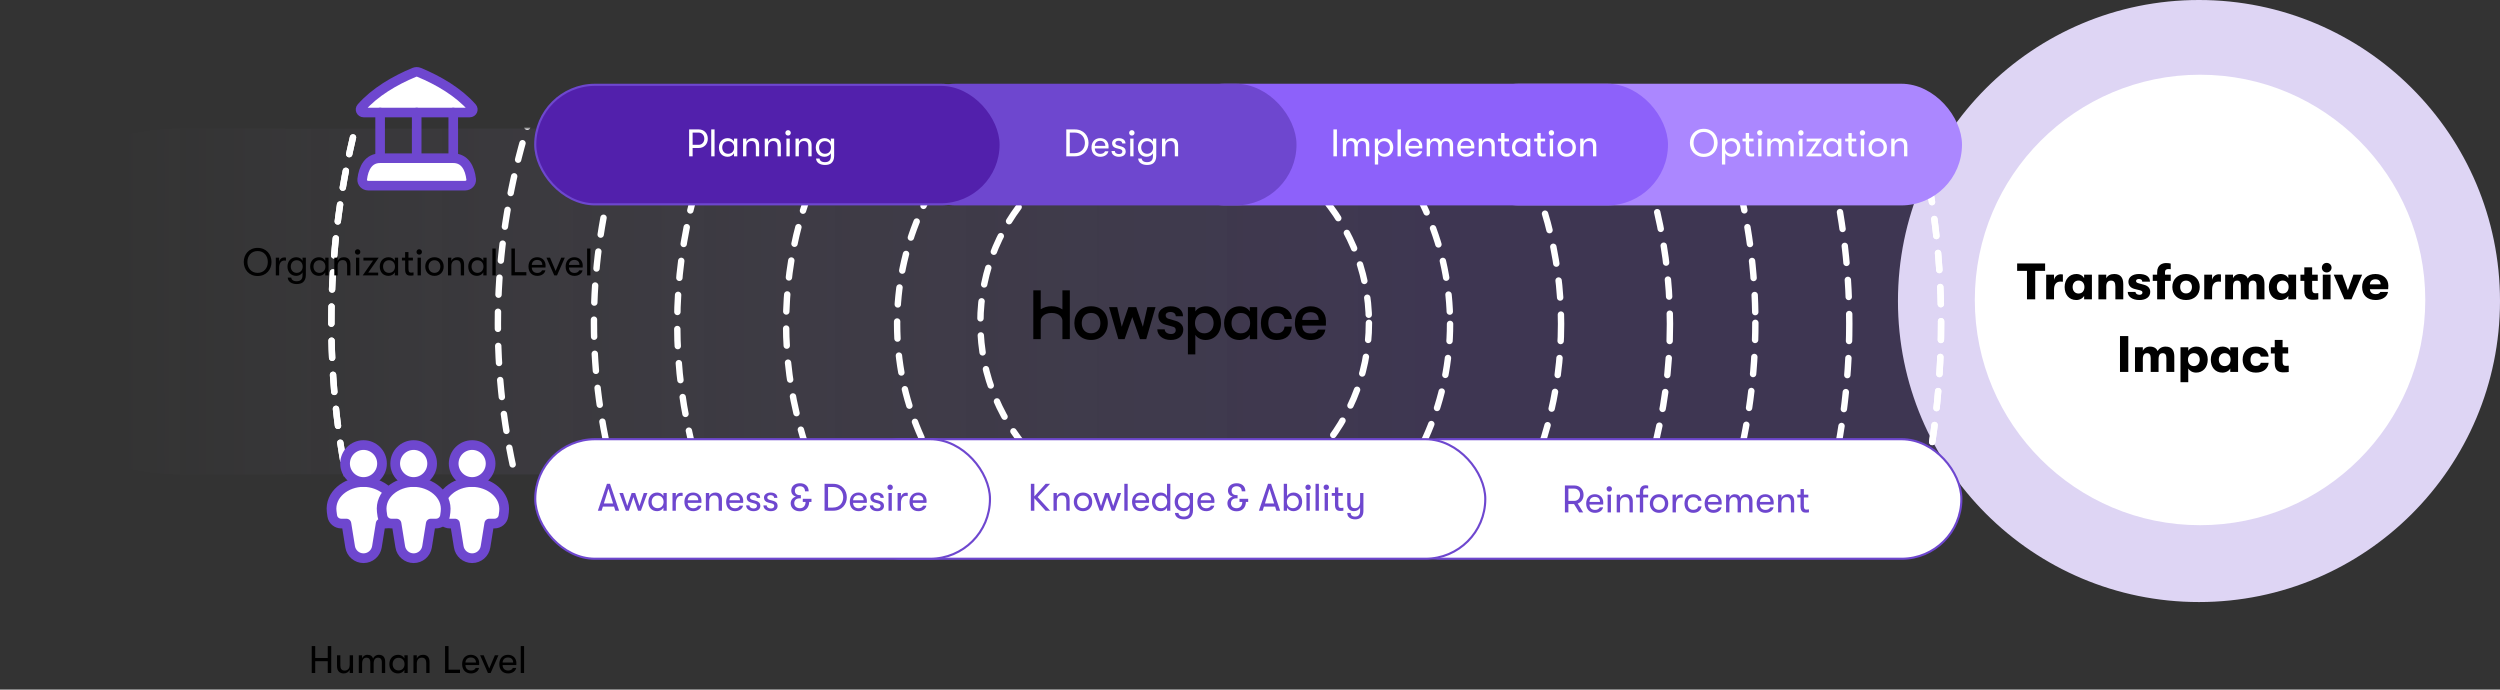
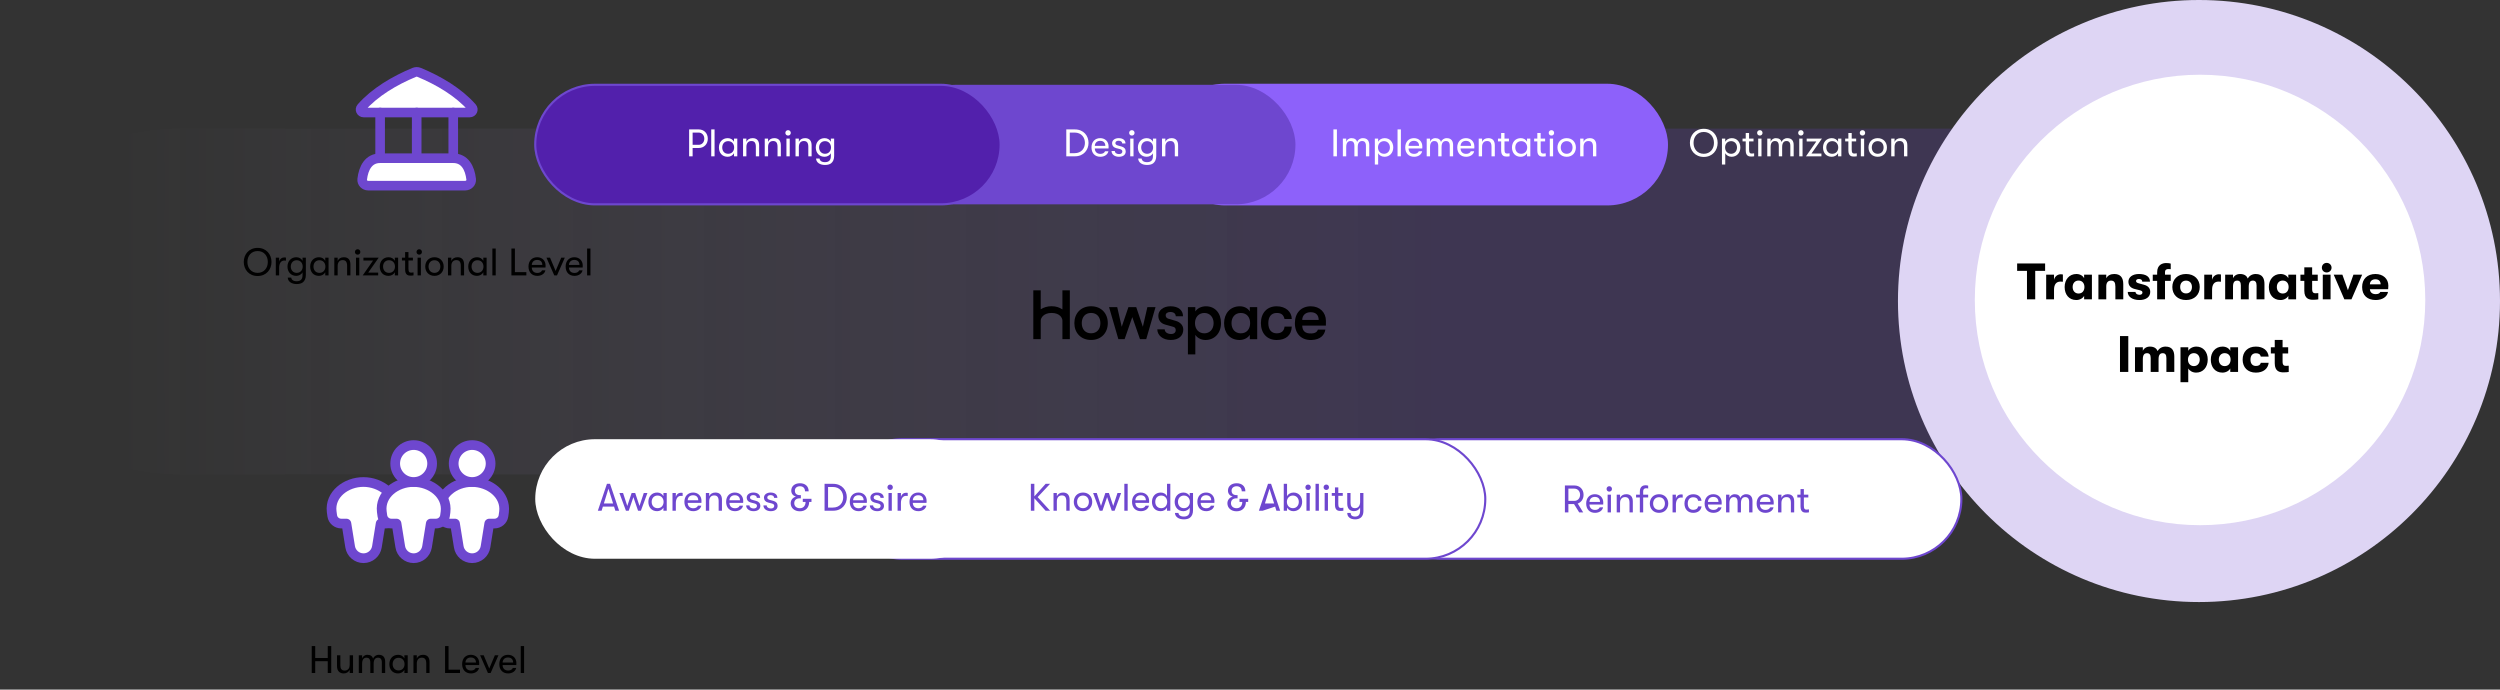
<svg xmlns="http://www.w3.org/2000/svg" width="1171" height="323" viewBox="0 0 1171 323" fill="none">
  <rect x="0" y="0" width="1171" height="323" fill="#333333" stroke="none" />
  <path d="M0 141.222C0 96.487 29.017 60.222 85.206 60.222H1034.54C1090.73 60.222 1136.28 96.487 1136.28 141.222C1136.28 185.957 1090.73 222.222 1034.54 222.222H85.206C29.017 222.222 0 185.957 0 141.222Z" fill="url(#paint0_linear_122_5709)" fill-opacity="0.2" />
  <circle cx="1030" cy="141" r="140.5" fill="#DED5F4" stroke="#DED5F4" />
  <circle cx="1030.5" cy="140.5" r="105.5" fill="white" />
  <mask id="mask0_122_5709" style="mask-type:alpha" maskUnits="userSpaceOnUse" x="32" y="60" width="1137" height="163">
-     <path d="M32.206 141.222C32.206 96.487 61.223 60.222 117.412 60.222H1066.74C1122.93 60.222 1168.49 96.487 1168.49 141.222C1168.49 185.957 1122.93 222.222 1066.74 222.222H117.412C61.223 222.222 32.206 185.957 32.206 141.222Z" fill="black" />
-   </mask>
+     </mask>
  <g mask="url(#mask0_122_5709)">
    <circle cx="549.706" cy="151.722" r="129.5" stroke="white" stroke-width="3" stroke-linecap="round" stroke-linejoin="round" stroke-dasharray="8 8" />
    <circle cx="549.706" cy="151.722" r="232.5" stroke="white" stroke-width="3" stroke-linecap="round" stroke-linejoin="round" stroke-dasharray="8 8" />
    <circle cx="550.206" cy="151.222" r="91" stroke="white" stroke-width="3" stroke-linecap="round" stroke-linejoin="round" stroke-dasharray="8 8" />
    <circle cx="549.706" cy="151.722" r="181.5" stroke="white" stroke-width="3" stroke-linecap="round" stroke-linejoin="round" stroke-dasharray="8 8" />
    <circle cx="550.206" cy="151.222" r="272" stroke="white" stroke-width="3" stroke-linecap="round" stroke-linejoin="round" stroke-dasharray="8 8" />
    <circle cx="549.706" cy="151.722" r="316.5" stroke="white" stroke-width="3" stroke-linecap="round" stroke-linejoin="round" stroke-dasharray="8 8" />
    <circle cx="532.206" cy="151.222" r="377" stroke="white" stroke-width="3" stroke-linecap="round" stroke-linejoin="round" stroke-dasharray="8 8" />
    <circle cx="532.206" cy="151.222" r="377" stroke="white" stroke-width="3" stroke-linecap="round" stroke-linejoin="round" stroke-dasharray="8 8" />
  </g>
  <path d="M949.435 140.222V126.878H944.827V123.422H957.931V126.878H953.299V140.222H949.435ZM958.43 140.222V128.654H962.102V131.078C962.51 129.35 963.878 128.462 965.294 128.462C965.726 128.462 965.966 128.486 966.254 128.558V131.966C965.822 131.918 965.606 131.894 965.15 131.894C963.158 131.894 962.102 133.19 962.102 135.758V140.222H958.43ZM972.53 140.534C969.074 140.534 967.082 137.918 967.082 134.438C967.082 130.982 969.218 128.342 972.578 128.342C974.258 128.342 975.578 129.134 976.202 130.31V128.654H979.85V140.222H976.202V138.59C975.578 139.742 974.138 140.534 972.53 140.534ZM973.586 137.486C975.41 137.486 976.346 136.118 976.346 134.438C976.346 132.782 975.41 131.414 973.586 131.414C971.882 131.414 970.826 132.686 970.826 134.438C970.826 136.19 971.882 137.486 973.586 137.486ZM982.899 140.222V128.654H986.571V130.334C987.243 129.038 988.563 128.342 990.315 128.342C993.123 128.342 994.539 129.926 994.539 133.07V140.222H990.843V134.27C990.843 132.326 990.291 131.438 988.803 131.438C987.339 131.438 986.571 132.398 986.571 134.174V140.222H982.899ZM1002.11 140.534C998.821 140.534 996.637 138.998 996.637 136.742H1000.28C1000.28 137.534 1001.05 138.086 1002.18 138.086C1002.97 138.086 1003.52 137.702 1003.52 137.03C1003.52 136.502 1003.26 136.19 1002.28 135.95L999.853 135.35C998.005 134.894 996.949 133.718 996.949 131.966C996.949 129.782 998.917 128.342 1001.89 128.342C1005.16 128.342 1007.05 129.614 1007.05 131.918H1003.43C1003.43 131.102 1002.83 130.67 1001.84 130.67C1001.05 130.67 1000.52 131.054 1000.52 131.606C1000.52 132.134 1000.86 132.47 1001.8 132.71L1004.24 133.382C1006.07 133.862 1007.17 134.966 1007.17 136.718C1007.17 139.118 1005.18 140.534 1002.11 140.534ZM1015.77 126.014C1014.97 126.014 1014.09 126.206 1014.09 127.478V128.654H1016.77V131.558H1014.09V140.222H1010.41V131.558H1008.35V128.654H1010.41V127.526C1010.41 123.974 1012.93 123.206 1014.66 123.206C1015.65 123.206 1016.32 123.326 1016.77 123.47V126.086C1016.39 126.062 1016.1 126.014 1015.77 126.014ZM1023.95 140.534C1019.97 140.534 1017.52 137.966 1017.52 134.438C1017.52 130.91 1019.97 128.342 1023.95 128.342C1027.91 128.342 1030.36 130.91 1030.36 134.438C1030.36 137.966 1027.91 140.534 1023.95 140.534ZM1023.95 137.438C1025.68 137.438 1026.71 136.19 1026.71 134.438C1026.71 132.686 1025.68 131.438 1023.95 131.438C1022.2 131.438 1021.19 132.686 1021.19 134.438C1021.19 136.19 1022.2 137.438 1023.95 137.438ZM1032.47 140.222V128.654H1036.14V131.078C1036.55 129.35 1037.92 128.462 1039.33 128.462C1039.77 128.462 1040.01 128.486 1040.29 128.558V131.966C1039.86 131.918 1039.65 131.894 1039.19 131.894C1037.2 131.894 1036.14 133.19 1036.14 135.758V140.222H1032.47ZM1042.27 140.222V128.654H1045.94V130.334C1046.44 129.182 1047.64 128.342 1049.25 128.342C1051.31 128.342 1052.37 129.254 1052.87 130.478C1053.5 129.23 1054.87 128.342 1056.57 128.342C1059.88 128.342 1060.67 130.622 1060.67 133.046V140.222H1056.98V133.718C1056.98 132.11 1056.38 131.438 1055.25 131.438C1054.1 131.438 1053.31 132.086 1053.31 134.27V140.222H1049.61V133.694C1049.61 132.086 1049.03 131.438 1047.91 131.438C1046.73 131.438 1045.94 132.086 1045.94 134.27V140.222H1042.27ZM1068.18 140.534C1064.72 140.534 1062.73 137.918 1062.73 134.438C1062.73 130.982 1064.87 128.342 1068.23 128.342C1069.91 128.342 1071.23 129.134 1071.85 130.31V128.654H1075.5V140.222H1071.85V138.59C1071.23 139.742 1069.79 140.534 1068.18 140.534ZM1069.23 137.486C1071.06 137.486 1071.99 136.118 1071.99 134.438C1071.99 132.782 1071.06 131.414 1069.23 131.414C1067.53 131.414 1066.47 132.686 1066.47 134.438C1066.47 136.19 1067.53 137.486 1069.23 137.486ZM1084.62 137.366C1085.03 137.366 1085.56 137.342 1085.89 137.294V140.222C1085.36 140.318 1084.5 140.414 1083.44 140.414C1081.72 140.414 1079.34 140.03 1079.34 136.166V131.558H1077.52V128.654H1079.34V125.222H1083.01V128.654H1085.63V131.558H1083.01V135.398C1083.01 137.102 1083.71 137.366 1084.62 137.366ZM1089.82 127.622C1088.5 127.622 1087.56 126.614 1087.56 125.39C1087.56 124.142 1088.5 123.134 1089.82 123.134C1091.14 123.134 1092.1 124.142 1092.1 125.39C1092.1 126.614 1091.14 127.622 1089.82 127.622ZM1087.99 140.222V128.654H1091.64V140.222H1087.99ZM1098.1 140.222L1093.11 128.654H1097.17L1099.76 135.926L1102.35 128.654H1106.43L1101.42 140.222H1098.1ZM1118.7 133.838C1118.7 134.438 1118.68 134.798 1118.61 135.446H1110.06C1110.14 136.958 1111.14 137.774 1112.78 137.774C1113.9 137.774 1114.62 137.462 1114.94 136.742H1118.54C1118.18 139.022 1115.85 140.534 1112.78 140.534C1108.84 140.534 1106.42 138.302 1106.42 134.438C1106.42 130.646 1108.89 128.342 1112.66 128.342C1116.26 128.342 1118.7 130.574 1118.7 133.838ZM1110.06 133.166H1115.08C1115.06 131.63 1114.19 130.814 1112.63 130.814C1111.05 130.814 1110.09 131.75 1110.06 133.166ZM993.003 174.222V157.422H996.891V174.222H993.003ZM1000.03 174.222V162.654H1003.7V164.334C1004.21 163.182 1005.41 162.342 1007.02 162.342C1009.08 162.342 1010.14 163.254 1010.64 164.478C1011.26 163.23 1012.63 162.342 1014.34 162.342C1017.65 162.342 1018.44 164.622 1018.44 167.046V174.222H1014.74V167.718C1014.74 166.11 1014.14 165.438 1013.02 165.438C1011.86 165.438 1011.07 166.086 1011.07 168.27V174.222H1007.38V167.694C1007.38 166.086 1006.8 165.438 1005.67 165.438C1004.5 165.438 1003.7 166.086 1003.7 168.27V174.222H1000.03ZM1028.78 162.342C1031.94 162.342 1034.1 164.79 1034.1 168.438C1034.1 172.062 1031.87 174.534 1028.68 174.534C1026.98 174.534 1025.58 173.67 1024.98 172.59V179.022H1021.34V162.654H1024.98V164.31C1025.61 163.206 1027.05 162.342 1028.78 162.342ZM1027.62 171.486C1029.23 171.486 1030.36 170.238 1030.36 168.438C1030.36 166.662 1029.23 165.414 1027.62 165.414C1025.97 165.414 1024.84 166.638 1024.84 168.438C1024.84 170.262 1025.99 171.486 1027.62 171.486ZM1040.99 174.534C1037.54 174.534 1035.54 171.918 1035.54 168.438C1035.54 164.982 1037.68 162.342 1041.04 162.342C1042.72 162.342 1044.04 163.134 1044.66 164.31V162.654H1048.31V174.222H1044.66V172.59C1044.04 173.742 1042.6 174.534 1040.99 174.534ZM1042.05 171.486C1043.87 171.486 1044.81 170.118 1044.81 168.438C1044.81 166.782 1043.87 165.414 1042.05 165.414C1040.34 165.414 1039.29 166.686 1039.29 168.438C1039.29 170.19 1040.34 171.486 1042.05 171.486ZM1056.64 174.534C1052.82 174.534 1050.45 172.086 1050.45 168.438C1050.45 164.79 1052.82 162.342 1056.64 162.342C1060.1 162.342 1062.35 164.166 1062.64 167.046H1058.97C1058.7 165.966 1058.01 165.462 1056.66 165.462C1055.08 165.462 1054.12 166.518 1054.12 168.438C1054.12 170.358 1055.08 171.414 1056.66 171.414C1058.01 171.414 1058.7 170.934 1058.97 169.926H1062.64C1062.35 172.734 1060.1 174.534 1056.64 174.534ZM1070.77 171.366C1071.18 171.366 1071.7 171.342 1072.04 171.294V174.222C1071.51 174.318 1070.65 174.414 1069.59 174.414C1067.86 174.414 1065.49 174.03 1065.49 170.166V165.558H1063.66V162.654H1065.49V159.222H1069.16V162.654H1071.78V165.558H1069.16V169.398C1069.16 171.102 1069.86 171.366 1070.77 171.366Z" fill="black" />
-   <rect x="683" y="39.222" width="236" height="57" rx="28.5" fill="#AB87FF" />
  <path d="M798.046 73.51C793.978 73.51 791.548 70.468 791.548 66.922C791.548 63.376 793.978 60.334 798.046 60.334C802.114 60.334 804.544 63.376 804.544 66.922C804.544 70.468 802.114 73.51 798.046 73.51ZM798.046 72.034C801.088 72.034 802.834 69.676 802.816 66.922C802.834 64.168 801.088 61.81 798.046 61.81C794.986 61.81 793.24 64.168 793.258 66.922C793.24 69.676 794.986 72.034 798.046 72.034ZM811.166 64.708C813.542 64.708 815.18 66.49 815.18 69.082C815.18 71.62 813.47 73.438 811.076 73.438C809.798 73.438 808.646 72.79 808.106 71.764V77.056H806.558V64.924H808.106V66.4C808.646 65.356 809.834 64.708 811.166 64.708ZM810.86 72.034C812.462 72.034 813.614 70.81 813.614 69.082C813.614 67.354 812.462 66.112 810.86 66.112C809.204 66.112 808.034 67.336 808.034 69.082C808.034 70.81 809.204 72.034 810.86 72.034ZM820.596 71.926C820.902 71.926 821.406 71.872 821.64 71.818V73.204C821.334 73.276 820.776 73.33 820.236 73.33C819.264 73.33 817.698 73.15 817.698 70.468V66.238H816.204V64.924H817.698V62.296H819.264V64.924H821.352V66.238H819.264V70.126C819.264 71.71 819.804 71.926 820.596 71.926ZM824.312 63.502C823.556 63.502 823.034 62.944 823.034 62.242C823.034 61.54 823.556 60.964 824.312 60.964C825.05 60.964 825.572 61.54 825.572 62.242C825.572 62.944 825.05 63.502 824.312 63.502ZM823.538 73.222V64.924H825.086V73.222H823.538ZM827.792 73.222V64.924H829.358V66.436C829.664 65.536 830.51 64.708 831.842 64.708C833.3 64.708 834.182 65.392 834.488 66.49C834.848 65.5 835.874 64.708 837.17 64.708C839.402 64.708 840.158 66.148 840.158 67.966V73.222H838.592V68.272C838.592 66.706 837.908 66.058 836.792 66.058C835.568 66.058 834.758 66.886 834.758 68.902V73.222H833.192V68.398C833.192 66.598 832.418 66.058 831.41 66.058C830.132 66.058 829.358 66.958 829.358 68.902V73.222H827.792ZM843.543 63.502C842.787 63.502 842.265 62.944 842.265 62.242C842.265 61.54 842.787 60.964 843.543 60.964C844.281 60.964 844.803 61.54 844.803 62.242C844.803 62.944 844.281 63.502 843.543 63.502ZM842.769 73.222V64.924H844.317V73.222H842.769ZM845.907 73.222L850.767 66.256H846.249V64.924H853.395L848.499 71.908H853.161V73.222H845.907ZM858.002 73.438C855.356 73.438 853.898 71.53 853.898 69.082C853.898 66.634 855.464 64.708 858.038 64.708C859.352 64.708 860.432 65.374 860.954 66.4V64.924H862.502V73.222H860.954V71.764C860.432 72.79 859.244 73.438 858.002 73.438ZM858.218 72.034C860.036 72.034 861.026 70.684 861.026 69.082C861.026 67.48 860.036 66.112 858.218 66.112C856.508 66.112 855.446 67.372 855.446 69.082C855.446 70.774 856.508 72.034 858.218 72.034ZM868.673 71.926C868.979 71.926 869.483 71.872 869.717 71.818V73.204C869.411 73.276 868.853 73.33 868.313 73.33C867.341 73.33 865.775 73.15 865.775 70.468V66.238H864.281V64.924H865.775V62.296H867.341V64.924H869.429V66.238H867.341V70.126C867.341 71.71 867.881 71.926 868.673 71.926ZM872.389 63.502C871.633 63.502 871.111 62.944 871.111 62.242C871.111 61.54 871.633 60.964 872.389 60.964C873.127 60.964 873.649 61.54 873.649 62.242C873.649 62.944 873.127 63.502 872.389 63.502ZM871.615 73.222V64.924H873.163V73.222H871.615ZM879.523 73.438C876.823 73.438 875.203 71.494 875.203 69.082C875.203 66.652 876.823 64.708 879.523 64.708C882.205 64.708 883.843 66.652 883.843 69.082C883.843 71.494 882.205 73.438 879.523 73.438ZM879.523 72.034C881.269 72.034 882.277 70.738 882.277 69.082C882.277 67.408 881.269 66.112 879.523 66.112C877.777 66.112 876.751 67.408 876.751 69.082C876.751 70.738 877.777 72.034 879.523 72.034ZM885.853 73.222V64.924H887.419V66.454C887.869 65.392 888.877 64.708 890.317 64.708C892.351 64.708 893.395 65.896 893.395 68.11V73.222H891.847V68.794C891.847 66.94 891.235 66.058 889.759 66.058C888.211 66.058 887.419 67.156 887.419 68.83V73.222H885.853Z" fill="white" />
  <rect x="646.705" y="205.722" width="272" height="56" rx="28" fill="white" />
  <path d="M741.745 231.756C741.745 233.736 740.665 235.284 739.009 235.86L741.565 240H739.693L737.263 236.094H734.635V240H732.997V227.4H737.515C739.981 227.4 741.745 229.218 741.745 231.756ZM734.635 228.876V234.618H737.425C738.973 234.618 740.107 233.412 740.107 231.756C740.107 230.082 738.973 228.876 737.425 228.876H734.635ZM750.973 235.392C750.973 235.698 750.973 235.932 750.937 236.31H744.511C744.547 237.912 745.537 238.848 747.121 238.848C748.219 238.848 748.975 238.416 749.317 237.624H750.883C750.595 239.154 749.065 240.216 747.121 240.216C744.565 240.216 742.963 238.524 742.963 235.842C742.963 233.214 744.583 231.486 747.049 231.486C749.389 231.486 750.973 233.106 750.973 235.392ZM744.511 235.104H749.443C749.443 233.646 748.543 232.746 747.031 232.746C745.519 232.746 744.583 233.7 744.511 235.104ZM753.79 230.28C753.034 230.28 752.512 229.722 752.512 229.02C752.512 228.318 753.034 227.742 753.79 227.742C754.528 227.742 755.05 228.318 755.05 229.02C755.05 229.722 754.528 230.28 753.79 230.28ZM753.016 240V231.702H754.564V240H753.016ZM757.27 240V231.702H758.836V233.232C759.286 232.17 760.294 231.486 761.734 231.486C763.768 231.486 764.812 232.674 764.812 234.888V240H763.264V235.572C763.264 233.718 762.652 232.836 761.176 232.836C759.628 232.836 758.836 233.934 758.836 235.608V240H757.27ZM771.141 228.696C770.511 228.696 769.665 228.822 769.665 230.226V231.702H772.005V233.016H769.665V240H768.099V233.016H766.335V231.702H768.099V230.262C768.099 227.67 769.845 227.292 770.745 227.292C771.285 227.292 771.735 227.382 772.005 227.49V228.822C771.735 228.75 771.465 228.696 771.141 228.696ZM777.096 240.216C774.396 240.216 772.776 238.272 772.776 235.86C772.776 233.43 774.396 231.486 777.096 231.486C779.778 231.486 781.416 233.43 781.416 235.86C781.416 238.272 779.778 240.216 777.096 240.216ZM777.096 238.812C778.842 238.812 779.85 237.516 779.85 235.86C779.85 234.186 778.842 232.89 777.096 232.89C775.35 232.89 774.324 234.186 774.324 235.86C774.324 237.516 775.35 238.812 777.096 238.812ZM783.426 240V231.702H784.992V233.592C785.316 232.188 786.378 231.576 787.422 231.576C787.71 231.576 787.98 231.594 788.178 231.648V233.088C787.908 233.034 787.692 233.034 787.404 233.034C785.766 233.034 784.992 234.528 784.992 236.382V240H783.426ZM793.122 240.216C790.566 240.216 789 238.434 789 235.86C789 233.286 790.566 231.504 793.122 231.504C795.354 231.504 796.794 232.728 796.992 234.582H795.426C795.21 233.484 794.418 232.908 793.104 232.908C791.52 232.908 790.548 234.006 790.548 235.86C790.548 237.696 791.52 238.812 793.104 238.812C794.418 238.812 795.21 238.236 795.426 237.192H796.992C796.794 239.01 795.354 240.216 793.122 240.216ZM806.45 235.392C806.45 235.698 806.45 235.932 806.414 236.31H799.988C800.024 237.912 801.014 238.848 802.598 238.848C803.696 238.848 804.452 238.416 804.794 237.624H806.36C806.072 239.154 804.542 240.216 802.598 240.216C800.042 240.216 798.44 238.524 798.44 235.842C798.44 233.214 800.06 231.486 802.526 231.486C804.866 231.486 806.45 233.106 806.45 235.392ZM799.988 235.104H804.92C804.92 233.646 804.02 232.746 802.508 232.746C800.996 232.746 800.06 233.7 799.988 235.104ZM808.493 240V231.702H810.059V233.214C810.365 232.314 811.211 231.486 812.543 231.486C814.001 231.486 814.883 232.17 815.189 233.268C815.549 232.278 816.575 231.486 817.871 231.486C820.103 231.486 820.859 232.926 820.859 234.744V240H819.293V235.05C819.293 233.484 818.609 232.836 817.493 232.836C816.269 232.836 815.459 233.664 815.459 235.68V240H813.893V235.176C813.893 233.376 813.119 232.836 812.111 232.836C810.833 232.836 810.059 233.736 810.059 235.68V240H808.493ZM830.813 235.392C830.813 235.698 830.813 235.932 830.777 236.31H824.351C824.387 237.912 825.377 238.848 826.961 238.848C828.059 238.848 828.815 238.416 829.157 237.624H830.723C830.435 239.154 828.905 240.216 826.961 240.216C824.405 240.216 822.803 238.524 822.803 235.842C822.803 233.214 824.423 231.486 826.889 231.486C829.229 231.486 830.813 233.106 830.813 235.392ZM824.351 235.104H829.283C829.283 233.646 828.383 232.746 826.871 232.746C825.359 232.746 824.423 233.7 824.351 235.104ZM832.856 240V231.702H834.422V233.232C834.872 232.17 835.88 231.486 837.32 231.486C839.354 231.486 840.398 232.674 840.398 234.888V240H838.85V235.572C838.85 233.718 838.238 232.836 836.762 232.836C835.214 232.836 834.422 233.934 834.422 235.608V240H832.856ZM846.262 238.704C846.568 238.704 847.072 238.65 847.306 238.596V239.982C847 240.054 846.442 240.108 845.902 240.108C844.93 240.108 843.364 239.928 843.364 237.246V233.016H841.87V231.702H843.364V229.074H844.93V231.702H847.018V233.016H844.93V236.904C844.93 238.488 845.47 238.704 846.262 238.704Z" fill="#6E47CF" />
  <rect x="646.705" y="205.722" width="272" height="56" rx="28" stroke="#6E47CF" />
  <rect x="394.705" y="205.722" width="301" height="56" rx="28" fill="white" />
-   <path d="M491.868 226.622L486.036 232.85L491.868 239.222H489.762L484.488 233.372V239.222H482.85V226.622H484.488V232.508L489.78 226.622H491.868ZM493.465 239.222V230.924H495.031V232.454C495.481 231.392 496.489 230.708 497.929 230.708C499.963 230.708 501.007 231.896 501.007 234.11V239.222H499.459V234.794C499.459 232.94 498.847 232.058 497.371 232.058C495.823 232.058 495.031 233.156 495.031 234.83V239.222H493.465ZM507.279 239.438C504.579 239.438 502.959 237.494 502.959 235.082C502.959 232.652 504.579 230.708 507.279 230.708C509.961 230.708 511.599 232.652 511.599 235.082C511.599 237.494 509.961 239.438 507.279 239.438ZM507.279 238.034C509.025 238.034 510.033 236.738 510.033 235.082C510.033 233.408 509.025 232.112 507.279 232.112C505.533 232.112 504.507 233.408 504.507 235.082C504.507 236.738 505.533 238.034 507.279 238.034ZM515.077 239.222L512.017 230.924H513.727L515.707 236.99L517.741 230.924H519.415L521.431 236.99L523.429 230.924H525.139L522.079 239.222H520.747L518.569 232.85L516.391 239.222H515.077ZM526.635 239.222V226.622H528.201V239.222H526.635ZM538.251 234.614C538.251 234.92 538.251 235.154 538.215 235.532H531.789C531.825 237.134 532.815 238.07 534.399 238.07C535.497 238.07 536.253 237.638 536.595 236.846H538.161C537.873 238.376 536.343 239.438 534.399 239.438C531.843 239.438 530.241 237.746 530.241 235.064C530.241 232.436 531.861 230.708 534.327 230.708C536.667 230.708 538.251 232.328 538.251 234.614ZM531.789 234.326H536.721C536.721 232.868 535.821 231.968 534.309 231.968C532.797 231.968 531.861 232.922 531.789 234.326ZM546.631 226.622H548.179V239.222H546.631V237.764C546.109 238.79 544.921 239.438 543.679 239.438C541.033 239.438 539.575 237.53 539.575 235.082C539.575 232.634 541.141 230.708 543.715 230.708C545.029 230.708 546.109 231.374 546.631 232.4V226.622ZM543.895 238.034C545.713 238.034 546.703 236.684 546.703 235.082C546.703 233.48 545.713 232.112 543.895 232.112C542.185 232.112 541.123 233.372 541.123 235.082C541.123 236.774 542.185 238.034 543.895 238.034ZM557.265 230.924H558.813V239.006C558.813 240.59 558.309 241.778 557.373 242.498C556.671 243.02 555.699 243.272 554.511 243.272C553.377 243.272 552.315 243.002 551.559 242.462C550.821 241.94 550.371 241.166 550.335 240.266H551.973C552.081 241.238 552.909 241.958 554.493 241.958C556.293 241.958 557.265 241.094 557.265 239.114V237.764C556.743 238.808 555.519 239.438 554.313 239.438C551.775 239.438 550.209 237.53 550.209 235.082C550.209 232.616 551.883 230.708 554.349 230.708C555.627 230.708 556.743 231.338 557.265 232.4V230.924ZM554.529 238.034C556.275 238.034 557.337 236.702 557.337 235.082C557.337 233.444 556.275 232.112 554.529 232.112C552.873 232.112 551.757 233.372 551.757 235.082C551.757 236.774 552.891 238.034 554.529 238.034ZM568.854 234.614C568.854 234.92 568.854 235.154 568.818 235.532H562.392C562.428 237.134 563.418 238.07 565.002 238.07C566.1 238.07 566.856 237.638 567.198 236.846H568.764C568.476 238.376 566.946 239.438 565.002 239.438C562.446 239.438 560.844 237.746 560.844 235.064C560.844 232.436 562.464 230.708 564.93 230.708C567.27 230.708 568.854 232.328 568.854 234.614ZM562.392 234.326H567.324C567.324 232.868 566.424 231.968 564.912 231.968C563.4 231.968 562.464 232.922 562.392 234.326ZM584.648 233.642V235.1H583.586C583.514 237.962 581.732 239.492 579.194 239.492C576.692 239.492 574.91 237.944 574.91 235.73C574.91 234.092 576.08 232.922 577.412 232.616C576.062 232.238 575.18 231.266 575.18 229.808C575.18 227.738 576.8 226.352 579.248 226.352C581.57 226.352 583.334 227.63 583.334 230.132H581.624C581.624 228.782 580.85 227.756 579.248 227.756C577.916 227.756 576.872 228.512 576.872 229.808C576.872 231.068 577.556 231.914 579.194 231.914H579.68V233.408H579.23C577.358 233.408 576.584 234.398 576.584 235.748C576.584 236.99 577.556 238.052 579.194 238.052C580.778 238.052 581.858 237.008 581.894 235.1H580.58V233.642H584.648ZM597.872 239.222L597.26 237.296H592.022L591.428 239.222H589.664L593.93 226.622H595.37L599.636 239.222H597.872ZM592.49 235.82H596.81L594.632 228.89L592.49 235.82ZM605.915 230.708C608.291 230.708 609.929 232.49 609.929 235.082C609.929 237.62 608.219 239.438 605.825 239.438C604.547 239.438 603.395 238.79 602.855 237.764V239.222H601.307V226.622H602.855V232.4C603.395 231.356 604.583 230.708 605.915 230.708ZM605.609 238.034C607.211 238.034 608.363 236.81 608.363 235.082C608.363 233.354 607.211 232.112 605.609 232.112C603.953 232.112 602.783 233.336 602.783 235.082C602.783 236.81 603.953 238.034 605.609 238.034ZM612.716 229.502C611.96 229.502 611.438 228.944 611.438 228.242C611.438 227.54 611.96 226.964 612.716 226.964C613.454 226.964 613.976 227.54 613.976 228.242C613.976 228.944 613.454 229.502 612.716 229.502ZM611.942 239.222V230.924H613.49V239.222H611.942ZM616.196 239.222V226.622H617.762V239.222H616.196ZM621.241 229.502C620.485 229.502 619.963 228.944 619.963 228.242C619.963 227.54 620.485 226.964 621.241 226.964C621.979 226.964 622.501 227.54 622.501 228.242C622.501 228.944 621.979 229.502 621.241 229.502ZM620.467 239.222V230.924H622.015V239.222H620.467ZM628.195 237.926C628.501 237.926 629.005 237.872 629.239 237.818V239.204C628.933 239.276 628.375 239.33 627.835 239.33C626.863 239.33 625.297 239.15 625.297 236.468V232.238H623.803V230.924H625.297V228.296H626.863V230.924H628.951V232.238H626.863V236.126C626.863 237.71 627.403 237.926 628.195 237.926ZM637.077 230.924H638.625V239.384C638.625 240.698 638.229 241.706 637.509 242.372C636.843 242.948 635.925 243.272 634.791 243.272C633.603 243.272 632.631 242.966 631.983 242.408C631.389 241.904 631.065 241.184 631.047 240.266H632.613C632.685 241.274 633.225 241.958 634.773 241.958C636.177 241.958 637.077 241.166 637.077 239.276V237.728C636.591 238.736 635.601 239.42 634.197 239.42C632.037 239.42 631.047 237.98 631.047 235.874V230.924H632.595V235.55C632.595 237.026 633.081 238.034 634.719 238.034C636.321 238.034 637.077 236.684 637.077 235.19V230.924Z" fill="#6E47CF" />
+   <path d="M491.868 226.622L486.036 232.85L491.868 239.222H489.762L484.488 233.372V239.222H482.85V226.622H484.488V232.508L489.78 226.622H491.868ZM493.465 239.222V230.924H495.031V232.454C495.481 231.392 496.489 230.708 497.929 230.708C499.963 230.708 501.007 231.896 501.007 234.11V239.222H499.459V234.794C499.459 232.94 498.847 232.058 497.371 232.058C495.823 232.058 495.031 233.156 495.031 234.83V239.222H493.465ZM507.279 239.438C504.579 239.438 502.959 237.494 502.959 235.082C502.959 232.652 504.579 230.708 507.279 230.708C509.961 230.708 511.599 232.652 511.599 235.082C511.599 237.494 509.961 239.438 507.279 239.438ZM507.279 238.034C509.025 238.034 510.033 236.738 510.033 235.082C510.033 233.408 509.025 232.112 507.279 232.112C505.533 232.112 504.507 233.408 504.507 235.082C504.507 236.738 505.533 238.034 507.279 238.034ZM515.077 239.222L512.017 230.924H513.727L515.707 236.99L517.741 230.924H519.415L521.431 236.99L523.429 230.924H525.139L522.079 239.222H520.747L518.569 232.85L516.391 239.222H515.077ZM526.635 239.222V226.622H528.201V239.222H526.635ZM538.251 234.614C538.251 234.92 538.251 235.154 538.215 235.532H531.789C531.825 237.134 532.815 238.07 534.399 238.07C535.497 238.07 536.253 237.638 536.595 236.846H538.161C537.873 238.376 536.343 239.438 534.399 239.438C531.843 239.438 530.241 237.746 530.241 235.064C530.241 232.436 531.861 230.708 534.327 230.708C536.667 230.708 538.251 232.328 538.251 234.614ZM531.789 234.326H536.721C536.721 232.868 535.821 231.968 534.309 231.968C532.797 231.968 531.861 232.922 531.789 234.326ZM546.631 226.622H548.179V239.222H546.631V237.764C546.109 238.79 544.921 239.438 543.679 239.438C541.033 239.438 539.575 237.53 539.575 235.082C539.575 232.634 541.141 230.708 543.715 230.708C545.029 230.708 546.109 231.374 546.631 232.4V226.622ZM543.895 238.034C545.713 238.034 546.703 236.684 546.703 235.082C546.703 233.48 545.713 232.112 543.895 232.112C542.185 232.112 541.123 233.372 541.123 235.082C541.123 236.774 542.185 238.034 543.895 238.034ZM557.265 230.924H558.813V239.006C558.813 240.59 558.309 241.778 557.373 242.498C556.671 243.02 555.699 243.272 554.511 243.272C553.377 243.272 552.315 243.002 551.559 242.462C550.821 241.94 550.371 241.166 550.335 240.266H551.973C552.081 241.238 552.909 241.958 554.493 241.958C556.293 241.958 557.265 241.094 557.265 239.114V237.764C556.743 238.808 555.519 239.438 554.313 239.438C551.775 239.438 550.209 237.53 550.209 235.082C550.209 232.616 551.883 230.708 554.349 230.708C555.627 230.708 556.743 231.338 557.265 232.4V230.924ZM554.529 238.034C556.275 238.034 557.337 236.702 557.337 235.082C557.337 233.444 556.275 232.112 554.529 232.112C552.873 232.112 551.757 233.372 551.757 235.082C551.757 236.774 552.891 238.034 554.529 238.034ZM568.854 234.614C568.854 234.92 568.854 235.154 568.818 235.532H562.392C562.428 237.134 563.418 238.07 565.002 238.07C566.1 238.07 566.856 237.638 567.198 236.846H568.764C568.476 238.376 566.946 239.438 565.002 239.438C562.446 239.438 560.844 237.746 560.844 235.064C560.844 232.436 562.464 230.708 564.93 230.708C567.27 230.708 568.854 232.328 568.854 234.614ZM562.392 234.326H567.324C567.324 232.868 566.424 231.968 564.912 231.968C563.4 231.968 562.464 232.922 562.392 234.326ZM584.648 233.642V235.1H583.586C583.514 237.962 581.732 239.492 579.194 239.492C576.692 239.492 574.91 237.944 574.91 235.73C574.91 234.092 576.08 232.922 577.412 232.616C576.062 232.238 575.18 231.266 575.18 229.808C575.18 227.738 576.8 226.352 579.248 226.352C581.57 226.352 583.334 227.63 583.334 230.132H581.624C581.624 228.782 580.85 227.756 579.248 227.756C577.916 227.756 576.872 228.512 576.872 229.808C576.872 231.068 577.556 231.914 579.194 231.914H579.68V233.408H579.23C577.358 233.408 576.584 234.398 576.584 235.748C576.584 236.99 577.556 238.052 579.194 238.052C580.778 238.052 581.858 237.008 581.894 235.1H580.58V233.642H584.648ZM597.872 239.222L597.26 237.296L591.428 239.222H589.664L593.93 226.622H595.37L599.636 239.222H597.872ZM592.49 235.82H596.81L594.632 228.89L592.49 235.82ZM605.915 230.708C608.291 230.708 609.929 232.49 609.929 235.082C609.929 237.62 608.219 239.438 605.825 239.438C604.547 239.438 603.395 238.79 602.855 237.764V239.222H601.307V226.622H602.855V232.4C603.395 231.356 604.583 230.708 605.915 230.708ZM605.609 238.034C607.211 238.034 608.363 236.81 608.363 235.082C608.363 233.354 607.211 232.112 605.609 232.112C603.953 232.112 602.783 233.336 602.783 235.082C602.783 236.81 603.953 238.034 605.609 238.034ZM612.716 229.502C611.96 229.502 611.438 228.944 611.438 228.242C611.438 227.54 611.96 226.964 612.716 226.964C613.454 226.964 613.976 227.54 613.976 228.242C613.976 228.944 613.454 229.502 612.716 229.502ZM611.942 239.222V230.924H613.49V239.222H611.942ZM616.196 239.222V226.622H617.762V239.222H616.196ZM621.241 229.502C620.485 229.502 619.963 228.944 619.963 228.242C619.963 227.54 620.485 226.964 621.241 226.964C621.979 226.964 622.501 227.54 622.501 228.242C622.501 228.944 621.979 229.502 621.241 229.502ZM620.467 239.222V230.924H622.015V239.222H620.467ZM628.195 237.926C628.501 237.926 629.005 237.872 629.239 237.818V239.204C628.933 239.276 628.375 239.33 627.835 239.33C626.863 239.33 625.297 239.15 625.297 236.468V232.238H623.803V230.924H625.297V228.296H626.863V230.924H628.951V232.238H626.863V236.126C626.863 237.71 627.403 237.926 628.195 237.926ZM637.077 230.924H638.625V239.384C638.625 240.698 638.229 241.706 637.509 242.372C636.843 242.948 635.925 243.272 634.791 243.272C633.603 243.272 632.631 242.966 631.983 242.408C631.389 241.904 631.065 241.184 631.047 240.266H632.613C632.685 241.274 633.225 241.958 634.773 241.958C636.177 241.958 637.077 241.166 637.077 239.276V237.728C636.591 238.736 635.601 239.42 634.197 239.42C632.037 239.42 631.047 237.98 631.047 235.874V230.924H632.595V235.55C632.595 237.026 633.081 238.034 634.719 238.034C636.321 238.034 637.077 236.684 637.077 235.19V230.924Z" fill="#6E47CF" />
  <rect x="394.705" y="205.722" width="301" height="56" rx="28" stroke="#6E47CF" />
  <rect x="250.705" y="205.722" width="213" height="56" rx="28" fill="white" />
  <path d="M288.235 239.222L287.623 237.296H282.385L281.791 239.222H280.027L284.293 226.622H285.733L289.999 239.222H288.235ZM282.853 235.82H287.173L284.995 228.89L282.853 235.82ZM293.19 239.222L290.13 230.924H291.84L293.82 236.99L295.854 230.924H297.528L299.544 236.99L301.542 230.924H303.252L300.192 239.222H298.86L296.682 232.85L294.504 239.222H293.19ZM307.8 239.438C305.154 239.438 303.696 237.53 303.696 235.082C303.696 232.634 305.262 230.708 307.836 230.708C309.15 230.708 310.23 231.374 310.752 232.4V230.924H312.3V239.222H310.752V237.764C310.23 238.79 309.042 239.438 307.8 239.438ZM308.016 238.034C309.834 238.034 310.824 236.684 310.824 235.082C310.824 233.48 309.834 232.112 308.016 232.112C306.306 232.112 305.244 233.372 305.244 235.082C305.244 236.774 306.306 238.034 308.016 238.034ZM314.996 239.222V230.924H316.562V232.814C316.886 231.41 317.948 230.798 318.992 230.798C319.28 230.798 319.55 230.816 319.748 230.87V232.31C319.478 232.256 319.262 232.256 318.974 232.256C317.336 232.256 316.562 233.75 316.562 235.604V239.222H314.996ZM328.581 234.614C328.581 234.92 328.581 235.154 328.545 235.532H322.119C322.155 237.134 323.145 238.07 324.729 238.07C325.827 238.07 326.583 237.638 326.925 236.846H328.491C328.203 238.376 326.673 239.438 324.729 239.438C322.173 239.438 320.571 237.746 320.571 235.064C320.571 232.436 322.191 230.708 324.657 230.708C326.997 230.708 328.581 232.328 328.581 234.614ZM322.119 234.326H327.051C327.051 232.868 326.151 231.968 324.639 231.968C323.127 231.968 322.191 232.922 322.119 234.326ZM330.623 239.222V230.924H332.189V232.454C332.639 231.392 333.647 230.708 335.087 230.708C337.121 230.708 338.165 231.896 338.165 234.11V239.222H336.617V234.794C336.617 232.94 336.005 232.058 334.529 232.058C332.981 232.058 332.189 233.156 332.189 234.83V239.222H330.623ZM348.128 234.614C348.128 234.92 348.128 235.154 348.092 235.532H341.666C341.702 237.134 342.692 238.07 344.276 238.07C345.374 238.07 346.13 237.638 346.472 236.846H348.038C347.75 238.376 346.22 239.438 344.276 239.438C341.72 239.438 340.118 237.746 340.118 235.064C340.118 232.436 341.738 230.708 344.204 230.708C346.544 230.708 348.128 232.328 348.128 234.614ZM341.666 234.326H346.598C346.598 232.868 345.698 231.968 344.186 231.968C342.674 231.968 341.738 232.922 341.666 234.326ZM352.942 239.438C350.908 239.438 349.504 238.268 349.504 236.738H351.052C351.052 237.548 351.808 238.178 353.032 238.178C353.95 238.178 354.562 237.728 354.562 236.99C354.562 236.432 354.31 236.054 353.32 235.802L351.628 235.37C350.404 235.028 349.756 234.236 349.756 233.084C349.756 231.68 351.052 230.708 352.852 230.708C354.832 230.708 356.038 231.662 356.038 233.21H354.508C354.508 232.418 353.878 231.914 352.798 231.914C351.934 231.914 351.304 232.328 351.304 233.012C351.304 233.534 351.61 233.912 352.51 234.164L354.22 234.632C355.444 234.974 356.146 235.784 356.146 236.936C356.146 238.52 354.904 239.438 352.942 239.438ZM361.028 239.438C358.994 239.438 357.59 238.268 357.59 236.738H359.138C359.138 237.548 359.894 238.178 361.118 238.178C362.036 238.178 362.648 237.728 362.648 236.99C362.648 236.432 362.396 236.054 361.406 235.802L359.714 235.37C358.49 235.028 357.842 234.236 357.842 233.084C357.842 231.68 359.138 230.708 360.938 230.708C362.918 230.708 364.124 231.662 364.124 233.21H362.594C362.594 232.418 361.964 231.914 360.884 231.914C360.02 231.914 359.39 232.328 359.39 233.012C359.39 233.534 359.696 233.912 360.596 234.164L362.306 234.632C363.53 234.974 364.232 235.784 364.232 236.936C364.232 238.52 362.99 239.438 361.028 239.438ZM380.093 233.642V235.1H379.031C378.959 237.962 377.177 239.492 374.639 239.492C372.137 239.492 370.355 237.944 370.355 235.73C370.355 234.092 371.525 232.922 372.857 232.616C371.507 232.238 370.625 231.266 370.625 229.808C370.625 227.738 372.245 226.352 374.693 226.352C377.015 226.352 378.779 227.63 378.779 230.132H377.069C377.069 228.782 376.295 227.756 374.693 227.756C373.361 227.756 372.317 228.512 372.317 229.808C372.317 231.068 373.001 231.914 374.639 231.914H375.125V233.408H374.675C372.803 233.408 372.029 234.398 372.029 235.748C372.029 236.99 373.001 238.052 374.639 238.052C376.223 238.052 377.303 237.008 377.339 235.1H376.025V233.642H380.093ZM386.225 239.222V226.622H390.239C394.415 226.622 396.647 229.664 396.647 232.922C396.647 236.18 394.415 239.222 390.239 239.222H386.225ZM387.863 237.746H390.113C393.407 237.746 394.955 235.37 394.955 232.922C394.955 230.474 393.407 228.098 390.113 228.098H387.863V237.746ZM406.048 234.614C406.048 234.92 406.048 235.154 406.012 235.532H399.586C399.622 237.134 400.612 238.07 402.196 238.07C403.294 238.07 404.05 237.638 404.392 236.846H405.958C405.67 238.376 404.14 239.438 402.196 239.438C399.64 239.438 398.038 237.746 398.038 235.064C398.038 232.436 399.658 230.708 402.124 230.708C404.464 230.708 406.048 232.328 406.048 234.614ZM399.586 234.326H404.518C404.518 232.868 403.618 231.968 402.106 231.968C400.594 231.968 399.658 232.922 399.586 234.326ZM410.862 239.438C408.828 239.438 407.424 238.268 407.424 236.738H408.972C408.972 237.548 409.728 238.178 410.952 238.178C411.87 238.178 412.482 237.728 412.482 236.99C412.482 236.432 412.23 236.054 411.24 235.802L409.548 235.37C408.324 235.028 407.676 234.236 407.676 233.084C407.676 231.68 408.972 230.708 410.772 230.708C412.752 230.708 413.958 231.662 413.958 233.21H412.428C412.428 232.418 411.798 231.914 410.718 231.914C409.854 231.914 409.224 232.328 409.224 233.012C409.224 233.534 409.53 233.912 410.43 234.164L412.14 234.632C413.364 234.974 414.066 235.784 414.066 236.936C414.066 238.52 412.824 239.438 410.862 239.438ZM416.95 229.502C416.194 229.502 415.672 228.944 415.672 228.242C415.672 227.54 416.194 226.964 416.95 226.964C417.688 226.964 418.21 227.54 418.21 228.242C418.21 228.944 417.688 229.502 416.95 229.502ZM416.176 239.222V230.924H417.724V239.222H416.176ZM420.43 239.222V230.924H421.996V232.814C422.32 231.41 423.382 230.798 424.426 230.798C424.714 230.798 424.984 230.816 425.182 230.87V232.31C424.912 232.256 424.696 232.256 424.408 232.256C422.77 232.256 421.996 233.75 421.996 235.604V239.222H420.43ZM434.014 234.614C434.014 234.92 434.014 235.154 433.978 235.532H427.552C427.588 237.134 428.578 238.07 430.162 238.07C431.26 238.07 432.016 237.638 432.358 236.846H433.924C433.636 238.376 432.106 239.438 430.162 239.438C427.606 239.438 426.004 237.746 426.004 235.064C426.004 232.436 427.624 230.708 430.09 230.708C432.43 230.708 434.014 232.328 434.014 234.614ZM427.552 234.326H432.484C432.484 232.868 431.584 231.968 430.072 231.968C428.56 231.968 427.624 232.922 427.552 234.326Z" fill="#6E47CF" />
-   <rect x="250.705" y="205.722" width="213" height="56" rx="28" stroke="#6E47CF" />
  <path d="M146.01 315.222V302.622H147.648V308.22H153.516V302.622H155.154V315.222H153.516V309.696H147.648V315.222H146.01ZM161.004 315.438C159.15 315.438 157.854 314.322 157.854 312.036V306.924H159.42V311.676C159.42 313.134 159.96 314.088 161.436 314.088C163.146 314.088 163.794 312.792 163.794 311.46V306.924H165.36V315.222H163.794V313.71C163.344 314.736 162.372 315.438 161.004 315.438ZM168.051 315.222V306.924H169.617V308.436C169.923 307.536 170.769 306.708 172.101 306.708C173.559 306.708 174.441 307.392 174.747 308.49C175.107 307.5 176.133 306.708 177.429 306.708C179.661 306.708 180.417 308.148 180.417 309.966V315.222H178.851V310.272C178.851 308.706 178.167 308.058 177.051 308.058C175.827 308.058 175.017 308.886 175.017 310.902V315.222H173.451V310.398C173.451 308.598 172.677 308.058 171.669 308.058C170.391 308.058 169.617 308.958 169.617 310.902V315.222H168.051ZM186.466 315.438C183.82 315.438 182.362 313.53 182.362 311.082C182.362 308.634 183.928 306.708 186.502 306.708C187.816 306.708 188.896 307.374 189.418 308.4V306.924H190.966V315.222H189.418V313.764C188.896 314.79 187.708 315.438 186.466 315.438ZM186.682 314.034C188.5 314.034 189.49 312.684 189.49 311.082C189.49 309.48 188.5 308.112 186.682 308.112C184.972 308.112 183.91 309.372 183.91 311.082C183.91 312.774 184.972 314.034 186.682 314.034ZM193.663 315.222V306.924H195.229V308.454C195.679 307.392 196.687 306.708 198.127 306.708C200.161 306.708 201.205 307.896 201.205 310.11V315.222H199.657V310.794C199.657 308.94 199.045 308.058 197.569 308.058C196.021 308.058 195.229 309.156 195.229 310.83V315.222H193.663ZM208.465 315.222V302.622H210.103V313.674H215.467V315.222H208.465ZM224.473 310.614C224.473 310.92 224.473 311.154 224.437 311.532H218.011C218.047 313.134 219.037 314.07 220.621 314.07C221.719 314.07 222.475 313.638 222.817 312.846H224.383C224.095 314.376 222.565 315.438 220.621 315.438C218.065 315.438 216.463 313.746 216.463 311.064C216.463 308.436 218.083 306.708 220.549 306.708C222.889 306.708 224.473 308.328 224.473 310.614ZM218.011 310.326H222.943C222.943 308.868 222.043 307.968 220.531 307.968C219.019 307.968 218.083 308.922 218.011 310.326ZM228.54 315.222L224.886 306.924H226.56L229.17 313.134L231.798 306.924H233.472L229.818 315.222H228.54ZM241.876 310.614C241.876 310.92 241.876 311.154 241.84 311.532H235.414C235.45 313.134 236.44 314.07 238.024 314.07C239.122 314.07 239.878 313.638 240.22 312.846H241.786C241.498 314.376 239.968 315.438 238.024 315.438C235.468 315.438 233.866 313.746 233.866 311.064C233.866 308.436 235.486 306.708 237.952 306.708C240.292 306.708 241.876 308.328 241.876 310.614ZM235.414 310.326H240.346C240.346 308.868 239.446 307.968 237.934 307.968C236.422 307.968 235.486 308.922 235.414 310.326ZM243.918 315.222V302.622H245.484V315.222H243.918Z" fill="black" />
  <path d="M120.674 129.288C116.606 129.288 114.176 126.246 114.176 122.7C114.176 119.154 116.606 116.112 120.674 116.112C124.742 116.112 127.172 119.154 127.172 122.7C127.172 126.246 124.742 129.288 120.674 129.288ZM120.674 127.812C123.716 127.812 125.462 125.454 125.444 122.7C125.462 119.946 123.716 117.588 120.674 117.588C117.614 117.588 115.868 119.946 115.886 122.7C115.868 125.454 117.614 127.812 120.674 127.812ZM129.186 129V120.702H130.752V122.592C131.076 121.188 132.138 120.576 133.182 120.576C133.47 120.576 133.74 120.594 133.938 120.648V122.088C133.668 122.034 133.452 122.034 133.164 122.034C131.526 122.034 130.752 123.528 130.752 125.382V129H129.186ZM141.711 120.702H143.259V128.784C143.259 130.368 142.755 131.556 141.819 132.276C141.117 132.798 140.145 133.05 138.957 133.05C137.823 133.05 136.761 132.78 136.005 132.24C135.267 131.718 134.817 130.944 134.781 130.044H136.419C136.527 131.016 137.355 131.736 138.939 131.736C140.739 131.736 141.711 130.872 141.711 128.892V127.542C141.189 128.586 139.965 129.216 138.759 129.216C136.221 129.216 134.655 127.308 134.655 124.86C134.655 122.394 136.329 120.486 138.795 120.486C140.073 120.486 141.189 121.116 141.711 122.178V120.702ZM138.975 127.812C140.721 127.812 141.783 126.48 141.783 124.86C141.783 123.222 140.721 121.89 138.975 121.89C137.319 121.89 136.203 123.15 136.203 124.86C136.203 126.552 137.337 127.812 138.975 127.812ZM149.393 129.216C146.747 129.216 145.289 127.308 145.289 124.86C145.289 122.412 146.855 120.486 149.429 120.486C150.743 120.486 151.823 121.152 152.345 122.178V120.702H153.893V129H152.345V127.542C151.823 128.568 150.635 129.216 149.393 129.216ZM149.609 127.812C151.427 127.812 152.417 126.462 152.417 124.86C152.417 123.258 151.427 121.89 149.609 121.89C147.899 121.89 146.837 123.15 146.837 124.86C146.837 126.552 147.899 127.812 149.609 127.812ZM156.59 129V120.702H158.156V122.232C158.606 121.17 159.614 120.486 161.054 120.486C163.088 120.486 164.132 121.674 164.132 123.888V129H162.584V124.572C162.584 122.718 161.972 121.836 160.496 121.836C158.948 121.836 158.156 122.934 158.156 124.608V129H156.59ZM167.524 119.28C166.768 119.28 166.246 118.722 166.246 118.02C166.246 117.318 166.768 116.742 167.524 116.742C168.262 116.742 168.784 117.318 168.784 118.02C168.784 118.722 168.262 119.28 167.524 119.28ZM166.75 129V120.702H168.298V129H166.75ZM169.888 129L174.748 122.034H170.23V120.702H177.376L172.48 127.686H177.142V129H169.888ZM181.983 129.216C179.337 129.216 177.879 127.308 177.879 124.86C177.879 122.412 179.445 120.486 182.019 120.486C183.333 120.486 184.413 121.152 184.935 122.178V120.702H186.483V129H184.935V127.542C184.413 128.568 183.225 129.216 181.983 129.216ZM182.199 127.812C184.017 127.812 185.007 126.462 185.007 124.86C185.007 123.258 184.017 121.89 182.199 121.89C180.489 121.89 179.427 123.15 179.427 124.86C179.427 126.552 180.489 127.812 182.199 127.812ZM192.654 127.704C192.96 127.704 193.464 127.65 193.698 127.596V128.982C193.392 129.054 192.834 129.108 192.294 129.108C191.322 129.108 189.756 128.928 189.756 126.246V122.016H188.262V120.702H189.756V118.074H191.322V120.702H193.41V122.016H191.322V125.904C191.322 127.488 191.862 127.704 192.654 127.704ZM196.37 119.28C195.614 119.28 195.092 118.722 195.092 118.02C195.092 117.318 195.614 116.742 196.37 116.742C197.108 116.742 197.63 117.318 197.63 118.02C197.63 118.722 197.108 119.28 196.37 119.28ZM195.596 129V120.702H197.144V129H195.596ZM203.504 129.216C200.804 129.216 199.184 127.272 199.184 124.86C199.184 122.43 200.804 120.486 203.504 120.486C206.186 120.486 207.824 122.43 207.824 124.86C207.824 127.272 206.186 129.216 203.504 129.216ZM203.504 127.812C205.25 127.812 206.258 126.516 206.258 124.86C206.258 123.186 205.25 121.89 203.504 121.89C201.758 121.89 200.732 123.186 200.732 124.86C200.732 126.516 201.758 127.812 203.504 127.812ZM209.834 129V120.702H211.4V122.232C211.85 121.17 212.858 120.486 214.298 120.486C216.332 120.486 217.376 121.674 217.376 123.888V129H215.828V124.572C215.828 122.718 215.216 121.836 213.74 121.836C212.192 121.836 211.4 122.934 211.4 124.608V129H209.834ZM223.433 129.216C220.787 129.216 219.329 127.308 219.329 124.86C219.329 122.412 220.895 120.486 223.469 120.486C224.783 120.486 225.863 121.152 226.385 122.178V120.702H227.933V129H226.385V127.542C225.863 128.568 224.675 129.216 223.433 129.216ZM223.649 127.812C225.467 127.812 226.457 126.462 226.457 124.86C226.457 123.258 225.467 121.89 223.649 121.89C221.939 121.89 220.877 123.15 220.877 124.86C220.877 126.552 221.939 127.812 223.649 127.812ZM230.629 129V116.4H232.195V129H230.629ZM239.544 129V116.4H241.182V127.452H246.546V129H239.544ZM255.551 124.392C255.551 124.698 255.551 124.932 255.515 125.31H249.089C249.125 126.912 250.115 127.848 251.699 127.848C252.797 127.848 253.553 127.416 253.895 126.624H255.461C255.173 128.154 253.643 129.216 251.699 129.216C249.143 129.216 247.541 127.524 247.541 124.842C247.541 122.214 249.161 120.486 251.627 120.486C253.967 120.486 255.551 122.106 255.551 124.392ZM249.089 124.104H254.021C254.021 122.646 253.121 121.746 251.609 121.746C250.097 121.746 249.161 122.7 249.089 124.104ZM259.618 129L255.964 120.702H257.638L260.248 126.912L262.876 120.702H264.55L260.896 129H259.618ZM272.954 124.392C272.954 124.698 272.954 124.932 272.918 125.31H266.492C266.528 126.912 267.518 127.848 269.102 127.848C270.2 127.848 270.956 127.416 271.298 126.624H272.864C272.576 128.154 271.046 129.216 269.102 129.216C266.546 129.216 264.944 127.524 264.944 124.842C264.944 122.214 266.564 120.486 269.03 120.486C271.37 120.486 272.954 122.106 272.954 124.392ZM266.492 124.104H271.424C271.424 122.646 270.524 121.746 269.012 121.746C267.5 121.746 266.564 122.7 266.492 124.104ZM274.996 129V116.4H276.562V129H274.996Z" fill="black" />
  <rect x="545.287" y="39.222" width="236" height="57" rx="28.5" fill="#8D61FA" />
  <path d="M624.57 73.222V60.622H626.208V73.222H624.57ZM628.997 73.222V64.924H630.563V66.436C630.869 65.536 631.715 64.708 633.047 64.708C634.505 64.708 635.387 65.392 635.693 66.49C636.053 65.5 637.079 64.708 638.375 64.708C640.607 64.708 641.363 66.148 641.363 67.966V73.222H639.797V68.272C639.797 66.706 639.113 66.058 637.997 66.058C636.773 66.058 635.963 66.886 635.963 68.902V73.222H634.397V68.398C634.397 66.598 633.623 66.058 632.615 66.058C631.337 66.058 630.563 66.958 630.563 68.902V73.222H628.997ZM648.582 64.708C650.958 64.708 652.596 66.49 652.596 69.082C652.596 71.62 650.886 73.438 648.492 73.438C647.214 73.438 646.062 72.79 645.522 71.764V77.056H643.974V64.924H645.522V66.4C646.062 65.356 647.25 64.708 648.582 64.708ZM648.276 72.034C649.878 72.034 651.03 70.81 651.03 69.082C651.03 67.354 649.878 66.112 648.276 66.112C646.62 66.112 645.45 67.336 645.45 69.082C645.45 70.81 646.62 72.034 648.276 72.034ZM654.609 73.222V60.622H656.175V73.222H654.609ZM666.224 68.614C666.224 68.92 666.224 69.154 666.188 69.532H659.762C659.798 71.134 660.788 72.07 662.372 72.07C663.47 72.07 664.226 71.638 664.568 70.846H666.134C665.846 72.376 664.316 73.438 662.372 73.438C659.816 73.438 658.214 71.746 658.214 69.064C658.214 66.436 659.834 64.708 662.3 64.708C664.64 64.708 666.224 66.328 666.224 68.614ZM659.762 68.326H664.694C664.694 66.868 663.794 65.968 662.282 65.968C660.77 65.968 659.834 66.922 659.762 68.326ZM668.267 73.222V64.924H669.833V66.436C670.139 65.536 670.985 64.708 672.317 64.708C673.775 64.708 674.657 65.392 674.963 66.49C675.323 65.5 676.349 64.708 677.645 64.708C679.877 64.708 680.633 66.148 680.633 67.966V73.222H679.067V68.272C679.067 66.706 678.383 66.058 677.267 66.058C676.043 66.058 675.233 66.886 675.233 68.902V73.222H673.667V68.398C673.667 66.598 672.893 66.058 671.885 66.058C670.607 66.058 669.833 66.958 669.833 68.902V73.222H668.267ZM690.588 68.614C690.588 68.92 690.588 69.154 690.552 69.532H684.126C684.162 71.134 685.152 72.07 686.736 72.07C687.834 72.07 688.59 71.638 688.932 70.846H690.498C690.21 72.376 688.68 73.438 686.736 73.438C684.18 73.438 682.578 71.746 682.578 69.064C682.578 66.436 684.198 64.708 686.664 64.708C689.004 64.708 690.588 66.328 690.588 68.614ZM684.126 68.326H689.058C689.058 66.868 688.158 65.968 686.646 65.968C685.134 65.968 684.198 66.922 684.126 68.326ZM692.63 73.222V64.924H694.196V66.454C694.646 65.392 695.654 64.708 697.094 64.708C699.128 64.708 700.172 65.896 700.172 68.11V73.222H698.624V68.794C698.624 66.94 698.012 66.058 696.536 66.058C694.988 66.058 694.196 67.156 694.196 68.83V73.222H692.63ZM706.036 71.926C706.342 71.926 706.846 71.872 707.08 71.818V73.204C706.774 73.276 706.216 73.33 705.676 73.33C704.704 73.33 703.138 73.15 703.138 70.468V66.238H701.644V64.924H703.138V62.296H704.704V64.924H706.792V66.238H704.704V70.126C704.704 71.71 705.244 71.926 706.036 71.926ZM712.31 73.438C709.664 73.438 708.206 71.53 708.206 69.082C708.206 66.634 709.772 64.708 712.346 64.708C713.66 64.708 714.74 65.374 715.262 66.4V64.924H716.81V73.222H715.262V71.764C714.74 72.79 713.552 73.438 712.31 73.438ZM712.526 72.034C714.344 72.034 715.334 70.684 715.334 69.082C715.334 67.48 714.344 66.112 712.526 66.112C710.816 66.112 709.754 67.372 709.754 69.082C709.754 70.774 710.816 72.034 712.526 72.034ZM722.981 71.926C723.287 71.926 723.791 71.872 724.025 71.818V73.204C723.719 73.276 723.161 73.33 722.621 73.33C721.649 73.33 720.083 73.15 720.083 70.468V66.238H718.589V64.924H720.083V62.296H721.649V64.924H723.737V66.238H721.649V70.126C721.649 71.71 722.189 71.926 722.981 71.926ZM726.697 63.502C725.941 63.502 725.419 62.944 725.419 62.242C725.419 61.54 725.941 60.964 726.697 60.964C727.435 60.964 727.957 61.54 727.957 62.242C727.957 62.944 727.435 63.502 726.697 63.502ZM725.923 73.222V64.924H727.471V73.222H725.923ZM733.831 73.438C731.131 73.438 729.511 71.494 729.511 69.082C729.511 66.652 731.131 64.708 733.831 64.708C736.513 64.708 738.151 66.652 738.151 69.082C738.151 71.494 736.513 73.438 733.831 73.438ZM733.831 72.034C735.577 72.034 736.585 70.738 736.585 69.082C736.585 67.408 735.577 66.112 733.831 66.112C732.085 66.112 731.059 67.408 731.059 69.082C731.059 70.738 732.085 72.034 733.831 72.034ZM740.162 73.222V64.924H741.728V66.454C742.178 65.392 743.186 64.708 744.626 64.708C746.66 64.708 747.704 65.896 747.704 68.11V73.222H746.156V68.794C746.156 66.94 745.544 66.058 744.068 66.058C742.52 66.058 741.728 67.156 741.728 68.83V73.222H740.162Z" fill="white" />
  <rect x="419.787" y="39.722" width="187" height="56" rx="28" fill="#6E47CF" />
  <path d="M499.446 73.222V60.622H503.46C507.636 60.622 509.868 63.664 509.868 66.922C509.868 70.18 507.636 73.222 503.46 73.222H499.446ZM501.084 71.746H503.334C506.628 71.746 508.176 69.37 508.176 66.922C508.176 64.474 506.628 62.098 503.334 62.098H501.084V71.746ZM519.268 68.614C519.268 68.92 519.268 69.154 519.232 69.532H512.806C512.842 71.134 513.832 72.07 515.416 72.07C516.514 72.07 517.27 71.638 517.612 70.846H519.178C518.89 72.376 517.36 73.438 515.416 73.438C512.86 73.438 511.258 71.746 511.258 69.064C511.258 66.436 512.878 64.708 515.344 64.708C517.684 64.708 519.268 66.328 519.268 68.614ZM512.806 68.326H517.738C517.738 66.868 516.838 65.968 515.326 65.968C513.814 65.968 512.878 66.922 512.806 68.326ZM524.083 73.438C522.049 73.438 520.645 72.268 520.645 70.738H522.193C522.193 71.548 522.949 72.178 524.173 72.178C525.091 72.178 525.703 71.728 525.703 70.99C525.703 70.432 525.451 70.054 524.461 69.802L522.769 69.37C521.545 69.028 520.897 68.236 520.897 67.084C520.897 65.68 522.193 64.708 523.993 64.708C525.973 64.708 527.179 65.662 527.179 67.21H525.649C525.649 66.418 525.019 65.914 523.939 65.914C523.075 65.914 522.445 66.328 522.445 67.012C522.445 67.534 522.751 67.912 523.651 68.164L525.361 68.632C526.585 68.974 527.287 69.784 527.287 70.936C527.287 72.52 526.045 73.438 524.083 73.438ZM530.171 63.502C529.415 63.502 528.893 62.944 528.893 62.242C528.893 61.54 529.415 60.964 530.171 60.964C530.909 60.964 531.431 61.54 531.431 62.242C531.431 62.944 530.909 63.502 530.171 63.502ZM529.397 73.222V64.924H530.945V73.222H529.397ZM540.041 64.924H541.589V73.006C541.589 74.59 541.085 75.778 540.149 76.498C539.447 77.02 538.475 77.272 537.287 77.272C536.153 77.272 535.091 77.002 534.335 76.462C533.597 75.94 533.147 75.166 533.111 74.266H534.749C534.857 75.238 535.685 75.958 537.269 75.958C539.069 75.958 540.041 75.094 540.041 73.114V71.764C539.519 72.808 538.295 73.438 537.089 73.438C534.551 73.438 532.985 71.53 532.985 69.082C532.985 66.616 534.659 64.708 537.125 64.708C538.403 64.708 539.519 65.338 540.041 66.4V64.924ZM537.305 72.034C539.051 72.034 540.113 70.702 540.113 69.082C540.113 67.444 539.051 66.112 537.305 66.112C535.649 66.112 534.533 67.372 534.533 69.082C534.533 70.774 535.667 72.034 537.305 72.034ZM544.286 73.222V64.924H545.852V66.454C546.302 65.392 547.31 64.708 548.75 64.708C550.784 64.708 551.828 65.896 551.828 68.11V73.222H550.28V68.794C550.28 66.94 549.668 66.058 548.192 66.058C546.644 66.058 545.852 67.156 545.852 68.83V73.222H544.286Z" fill="white" />
-   <rect x="419.787" y="39.722" width="187" height="56" rx="28" stroke="#6E47CF" />
  <rect x="250.705" y="39.722" width="218" height="56" rx="28" fill="#5220AC" />
  <path d="M327.305 60.622C329.771 60.622 331.535 62.44 331.535 64.978C331.535 67.498 329.771 69.316 327.305 69.316H324.425V73.222H322.787V60.622H327.305ZM327.215 67.84C328.763 67.84 329.897 66.634 329.897 64.978C329.897 63.304 328.763 62.098 327.215 62.098H324.425V67.84H327.215ZM333.138 73.222V60.622H334.704V73.222H333.138ZM340.848 73.438C338.202 73.438 336.744 71.53 336.744 69.082C336.744 66.634 338.31 64.708 340.884 64.708C342.198 64.708 343.278 65.374 343.8 66.4V64.924H345.348V73.222H343.8V71.764C343.278 72.79 342.09 73.438 340.848 73.438ZM341.064 72.034C342.882 72.034 343.872 70.684 343.872 69.082C343.872 67.48 342.882 66.112 341.064 66.112C339.354 66.112 338.292 67.372 338.292 69.082C338.292 70.774 339.354 72.034 341.064 72.034ZM348.044 73.222V64.924H349.61V66.454C350.06 65.392 351.068 64.708 352.508 64.708C354.542 64.708 355.586 65.896 355.586 68.11V73.222H354.038V68.794C354.038 66.94 353.426 66.058 351.95 66.058C350.402 66.058 349.61 67.156 349.61 68.83V73.222H348.044ZM358.204 73.222V64.924H359.77V66.454C360.22 65.392 361.228 64.708 362.668 64.708C364.702 64.708 365.746 65.896 365.746 68.11V73.222H364.198V68.794C364.198 66.94 363.586 66.058 362.11 66.058C360.562 66.058 359.77 67.156 359.77 68.83V73.222H358.204ZM369.139 63.502C368.383 63.502 367.861 62.944 367.861 62.242C367.861 61.54 368.383 60.964 369.139 60.964C369.877 60.964 370.399 61.54 370.399 62.242C370.399 62.944 369.877 63.502 369.139 63.502ZM368.365 73.222V64.924H369.913V73.222H368.365ZM372.619 73.222V64.924H374.185V66.454C374.635 65.392 375.643 64.708 377.083 64.708C379.117 64.708 380.161 65.896 380.161 68.11V73.222H378.613V68.794C378.613 66.94 378.001 66.058 376.525 66.058C374.977 66.058 374.185 67.156 374.185 68.83V73.222H372.619ZM389.169 64.924H390.717V73.006C390.717 74.59 390.213 75.778 389.277 76.498C388.575 77.02 387.603 77.272 386.415 77.272C385.281 77.272 384.219 77.002 383.463 76.462C382.725 75.94 382.275 75.166 382.239 74.266H383.877C383.985 75.238 384.813 75.958 386.397 75.958C388.197 75.958 389.169 75.094 389.169 73.114V71.764C388.647 72.808 387.423 73.438 386.217 73.438C383.679 73.438 382.113 71.53 382.113 69.082C382.113 66.616 383.787 64.708 386.253 64.708C387.531 64.708 388.647 65.338 389.169 66.4V64.924ZM386.433 72.034C388.179 72.034 389.241 70.702 389.241 69.082C389.241 67.444 388.179 66.112 386.433 66.112C384.777 66.112 383.661 67.372 383.661 69.082C383.661 70.774 384.795 72.034 386.433 72.034Z" fill="white" />
  <rect x="250.705" y="39.722" width="218" height="56" rx="28" stroke="#6E47CF" />
  <path d="M523.304 143.849L525.419 153.06L528.552 143.849H532.21L535.317 153.06L537.429 143.849H541.252L536.895 158.86H533.967L530.368 148.529L526.769 158.86H523.84L519.483 143.849H523.304Z" fill="black" />
  <path d="M542.077 154.253H545.549C545.549 155.542 546.792 156.445 548.575 156.445C549.88 156.445 550.71 155.736 550.71 154.674C550.71 153.998 550.456 153.321 549.597 153.095L545.777 152.032C543.58 151.42 542.562 149.872 542.562 147.875C542.562 145.428 544.823 143.459 548.263 143.459C552.148 143.459 554.12 145.457 554.12 148.13H550.713C550.713 146.873 549.756 146.133 548.136 146.133C546.926 146.133 546.001 146.746 546.001 147.68C546.001 148.52 546.509 149.065 547.274 149.292L550.807 150.322C552.815 150.903 554.247 152.415 554.247 154.349C554.247 157.217 552.177 159.246 548.387 159.246C544.56 159.246 542.077 156.994 542.077 154.253Z" fill="black" />
  <path d="M559.892 143.852V145.881C560.784 144.432 562.759 143.466 564.858 143.466C569.091 143.466 571.925 146.624 571.925 151.359C571.925 155.998 568.932 159.252 564.633 159.252C562.658 159.252 560.781 158.285 559.889 156.837V166H556.417V143.852H559.892ZM568.457 151.359C568.457 148.558 566.673 146.592 564.126 146.592C561.516 146.592 559.733 148.526 559.733 151.359C559.733 154.195 561.516 156.129 564.126 156.129C566.673 156.129 568.457 154.163 568.457 151.359Z" fill="black" />
  <path d="M573.366 151.359C573.366 146.946 576.135 143.466 580.753 143.466C582.728 143.466 584.511 144.368 585.403 145.881V143.852H588.875V158.866H585.403V156.837C584.511 158.352 582.474 159.252 580.658 159.252C575.882 159.252 573.366 155.775 573.366 151.359ZM585.562 151.359C585.562 148.781 584.13 146.592 581.169 146.592C578.462 146.592 576.838 148.621 576.838 151.359C576.838 154.096 578.462 156.129 581.169 156.129C584.127 156.129 585.562 153.937 585.562 151.359Z" fill="black" />
  <path d="M609.966 152.52C610.06 154.903 611.183 156.317 614.317 156.186C616.637 156.09 617.102 154.942 617.301 154.383H620.802C620.385 156.984 618.446 159.096 614.365 159.252C609.462 159.44 606.523 156.224 606.523 151.359C606.523 146.557 609.452 143.466 613.975 143.466C618.212 143.466 621.036 146.334 621.065 150.287C621.072 151.359 621.065 151.825 621.046 152.52H609.966V152.52ZM613.913 146.238C611.463 146.238 609.995 147.722 609.966 149.847H617.671C617.639 147.527 616.302 146.238 613.913 146.238Z" fill="black" />
  <path d="M503.23 151.347C503.23 146.934 506.159 143.453 511.063 143.453C515.966 143.453 518.895 146.934 518.895 151.347C518.895 155.762 515.966 159.24 511.063 159.24C506.159 159.24 503.23 155.759 503.23 151.347ZM515.423 151.347C515.423 148.609 513.864 146.58 511.059 146.58C508.255 146.58 506.696 148.609 506.696 151.347C506.696 154.084 508.255 156.117 511.059 156.117C513.864 156.117 515.423 154.084 515.423 151.347Z" fill="black" />
  <path d="M497.634 144.924C496.212 144.024 494.748 143.431 492.558 143.431C490.534 143.431 488.868 144.005 487.475 144.87V136H484V158.85H487.478V150.179C487.478 148.918 488.809 146.586 492.561 146.586C496.401 146.586 497.637 148.906 497.637 150.179V158.854H501.109V136H497.634V144.924Z" fill="black" />
  <path d="M590.609 151.359C590.609 146.688 593.378 143.466 597.996 143.466C602.265 143.466 605.063 146.107 605.063 149.413C605.063 149.413 601.679 149.432 601.673 149.413C601.152 147.243 599.945 146.592 597.996 146.592C595.546 146.592 594.078 148.299 594.078 151.359C594.078 154.419 595.542 156.129 597.996 156.129C600.306 156.129 601.491 154.932 601.676 152.98H605.063C604.946 157.048 602.314 159.252 597.996 159.252C593.378 159.252 590.609 156.03 590.609 151.359Z" fill="black" />
  <path d="M194.066 33.885C184.728 37.752 175.502 43.249 169.236 50.377C168.421 51.305 169.107 52.702 170.342 52.702H220.011C221.246 52.702 221.933 51.305 221.117 50.377C214.851 43.249 205.625 37.752 196.287 33.885C195.576 33.591 194.777 33.591 194.066 33.885Z" fill="white" stroke="#6E47CF" stroke-width="4.496" stroke-linecap="round" stroke-linejoin="round" />
  <path d="M178.051 74.111C172.633 74.111 170.262 78.68 169.653 83.965C169.463 85.61 170.829 86.957 172.485 86.957H217.872C219.527 86.957 220.893 85.61 220.704 83.965C220.094 78.68 217.723 74.111 212.306 74.111H178.051Z" fill="white" stroke="#6E47CF" stroke-width="4.496" stroke-linecap="round" stroke-linejoin="round" />
  <path d="M178.052 74.111V52.702" stroke="#6E47CF" stroke-width="4.496" stroke-linecap="round" stroke-linejoin="round" />
  <path d="M195.178 74.111V52.702" stroke="#6E47CF" stroke-width="4.496" stroke-linecap="round" stroke-linejoin="round" />
  <path d="M212.304 74.111V52.702" stroke="#6E47CF" stroke-width="4.496" stroke-linecap="round" stroke-linejoin="round" />
  <path d="M170.209 225.771C162.093 225.771 154.388 231.61 155.357 239.668C155.432 240.294 155.522 240.951 155.627 241.65C155.937 243.729 157.75 245.239 159.853 245.239H162.256L164.009 256.124C164.504 259.2 167.16 261.463 170.276 261.463C173.393 261.463 176.049 259.2 176.544 256.124L178.297 245.239H180.731C182.82 245.239 184.627 243.749 184.946 241.685C185.048 241.026 185.135 240.403 185.209 239.806C186.203 231.69 178.385 225.771 170.209 225.771Z" fill="white" stroke="#6E47CF" stroke-width="4.543" stroke-linejoin="round" />
-   <path d="M170.282 225.771C175.061 225.771 178.935 221.897 178.935 217.119C178.935 212.34 175.061 208.466 170.282 208.466C165.504 208.466 161.63 212.34 161.63 217.119C161.63 221.897 165.504 225.771 170.282 225.771Z" fill="white" stroke="#6E47CF" stroke-width="4.543" stroke-linecap="round" stroke-linejoin="round" />
  <path d="M221.078 225.771C212.962 225.771 205.257 231.61 206.226 239.668C206.302 240.294 206.391 240.951 206.496 241.65C206.806 243.729 208.619 245.239 210.722 245.239H213.125L214.878 256.124C215.373 259.2 218.029 261.463 221.146 261.463C224.262 261.463 226.918 259.2 227.413 256.124L229.166 245.239H231.6C233.689 245.239 235.497 243.749 235.815 241.685C235.917 241.026 236.005 240.403 236.078 239.806C237.072 231.69 229.254 225.771 221.078 225.771Z" fill="white" stroke="#6E47CF" stroke-width="4.543" stroke-linejoin="round" />
  <path d="M221.151 225.771C225.93 225.771 229.804 221.897 229.804 217.119C229.804 212.34 225.93 208.466 221.151 208.466C216.373 208.466 212.499 212.34 212.499 217.119C212.499 221.897 216.373 225.771 221.151 225.771Z" fill="white" stroke="#6E47CF" stroke-width="4.543" stroke-linecap="round" stroke-linejoin="round" />
  <path d="M193.688 225.771C185.571 225.771 177.867 231.61 178.836 239.668C178.911 240.294 179.001 240.951 179.105 241.65C179.416 243.729 181.229 245.239 183.331 245.239H185.734L187.487 256.124C187.983 259.2 190.638 261.463 193.755 261.463C196.871 261.463 199.527 259.2 200.023 256.124L201.776 245.239H204.21C206.298 245.239 208.106 243.749 208.425 241.685C208.526 241.026 208.614 240.403 208.687 239.806C209.681 231.69 201.864 225.771 193.688 225.771Z" fill="white" stroke="#6E47CF" stroke-width="4.543" stroke-linejoin="round" />
  <path d="M193.761 225.771C198.539 225.771 202.413 221.897 202.413 217.119C202.413 212.34 198.539 208.466 193.761 208.466C188.982 208.466 185.108 212.34 185.108 217.119C185.108 221.897 188.982 225.771 193.761 225.771Z" fill="white" stroke="#6E47CF" stroke-width="4.543" stroke-linecap="round" stroke-linejoin="round" />
  <defs>
    <linearGradient id="paint0_linear_122_5709" x1="916.152" y1="222.222" x2="-141.847" y2="222.222" gradientUnits="userSpaceOnUse">
      <stop offset="0.224" stop-color="#6A42CD" />
      <stop offset="0.815" stop-color="#CEC0EE" stop-opacity="0" />
    </linearGradient>
  </defs>
</svg>